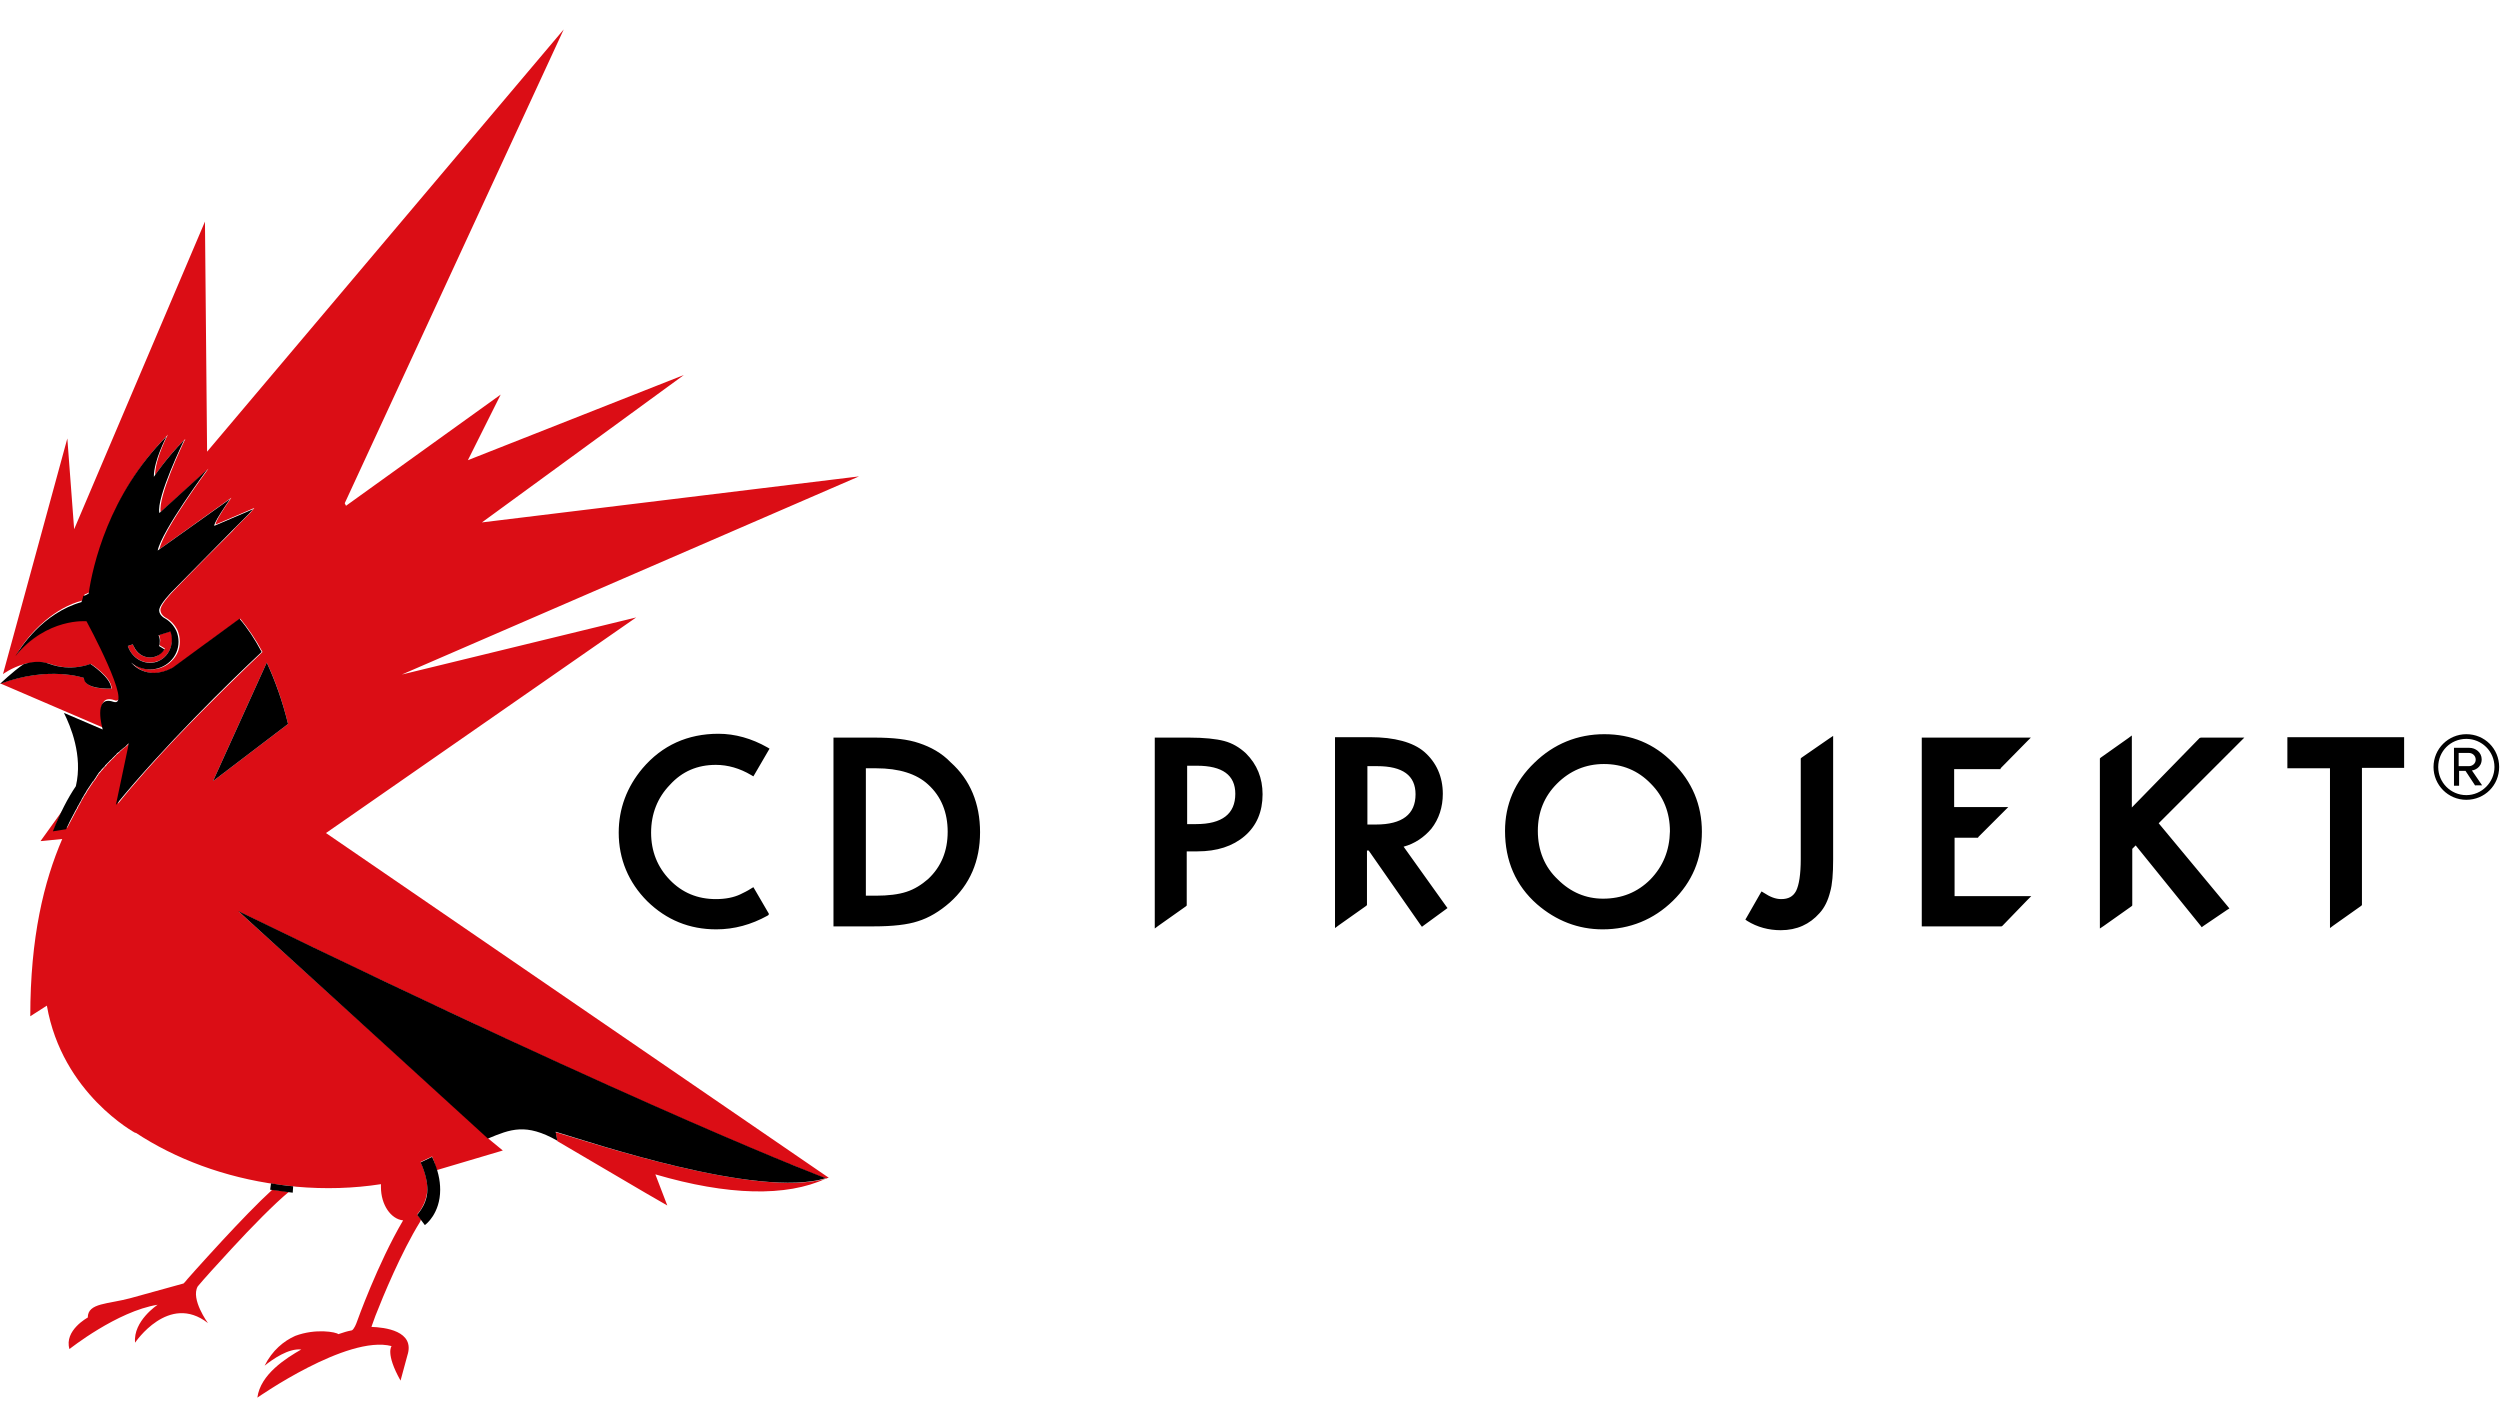
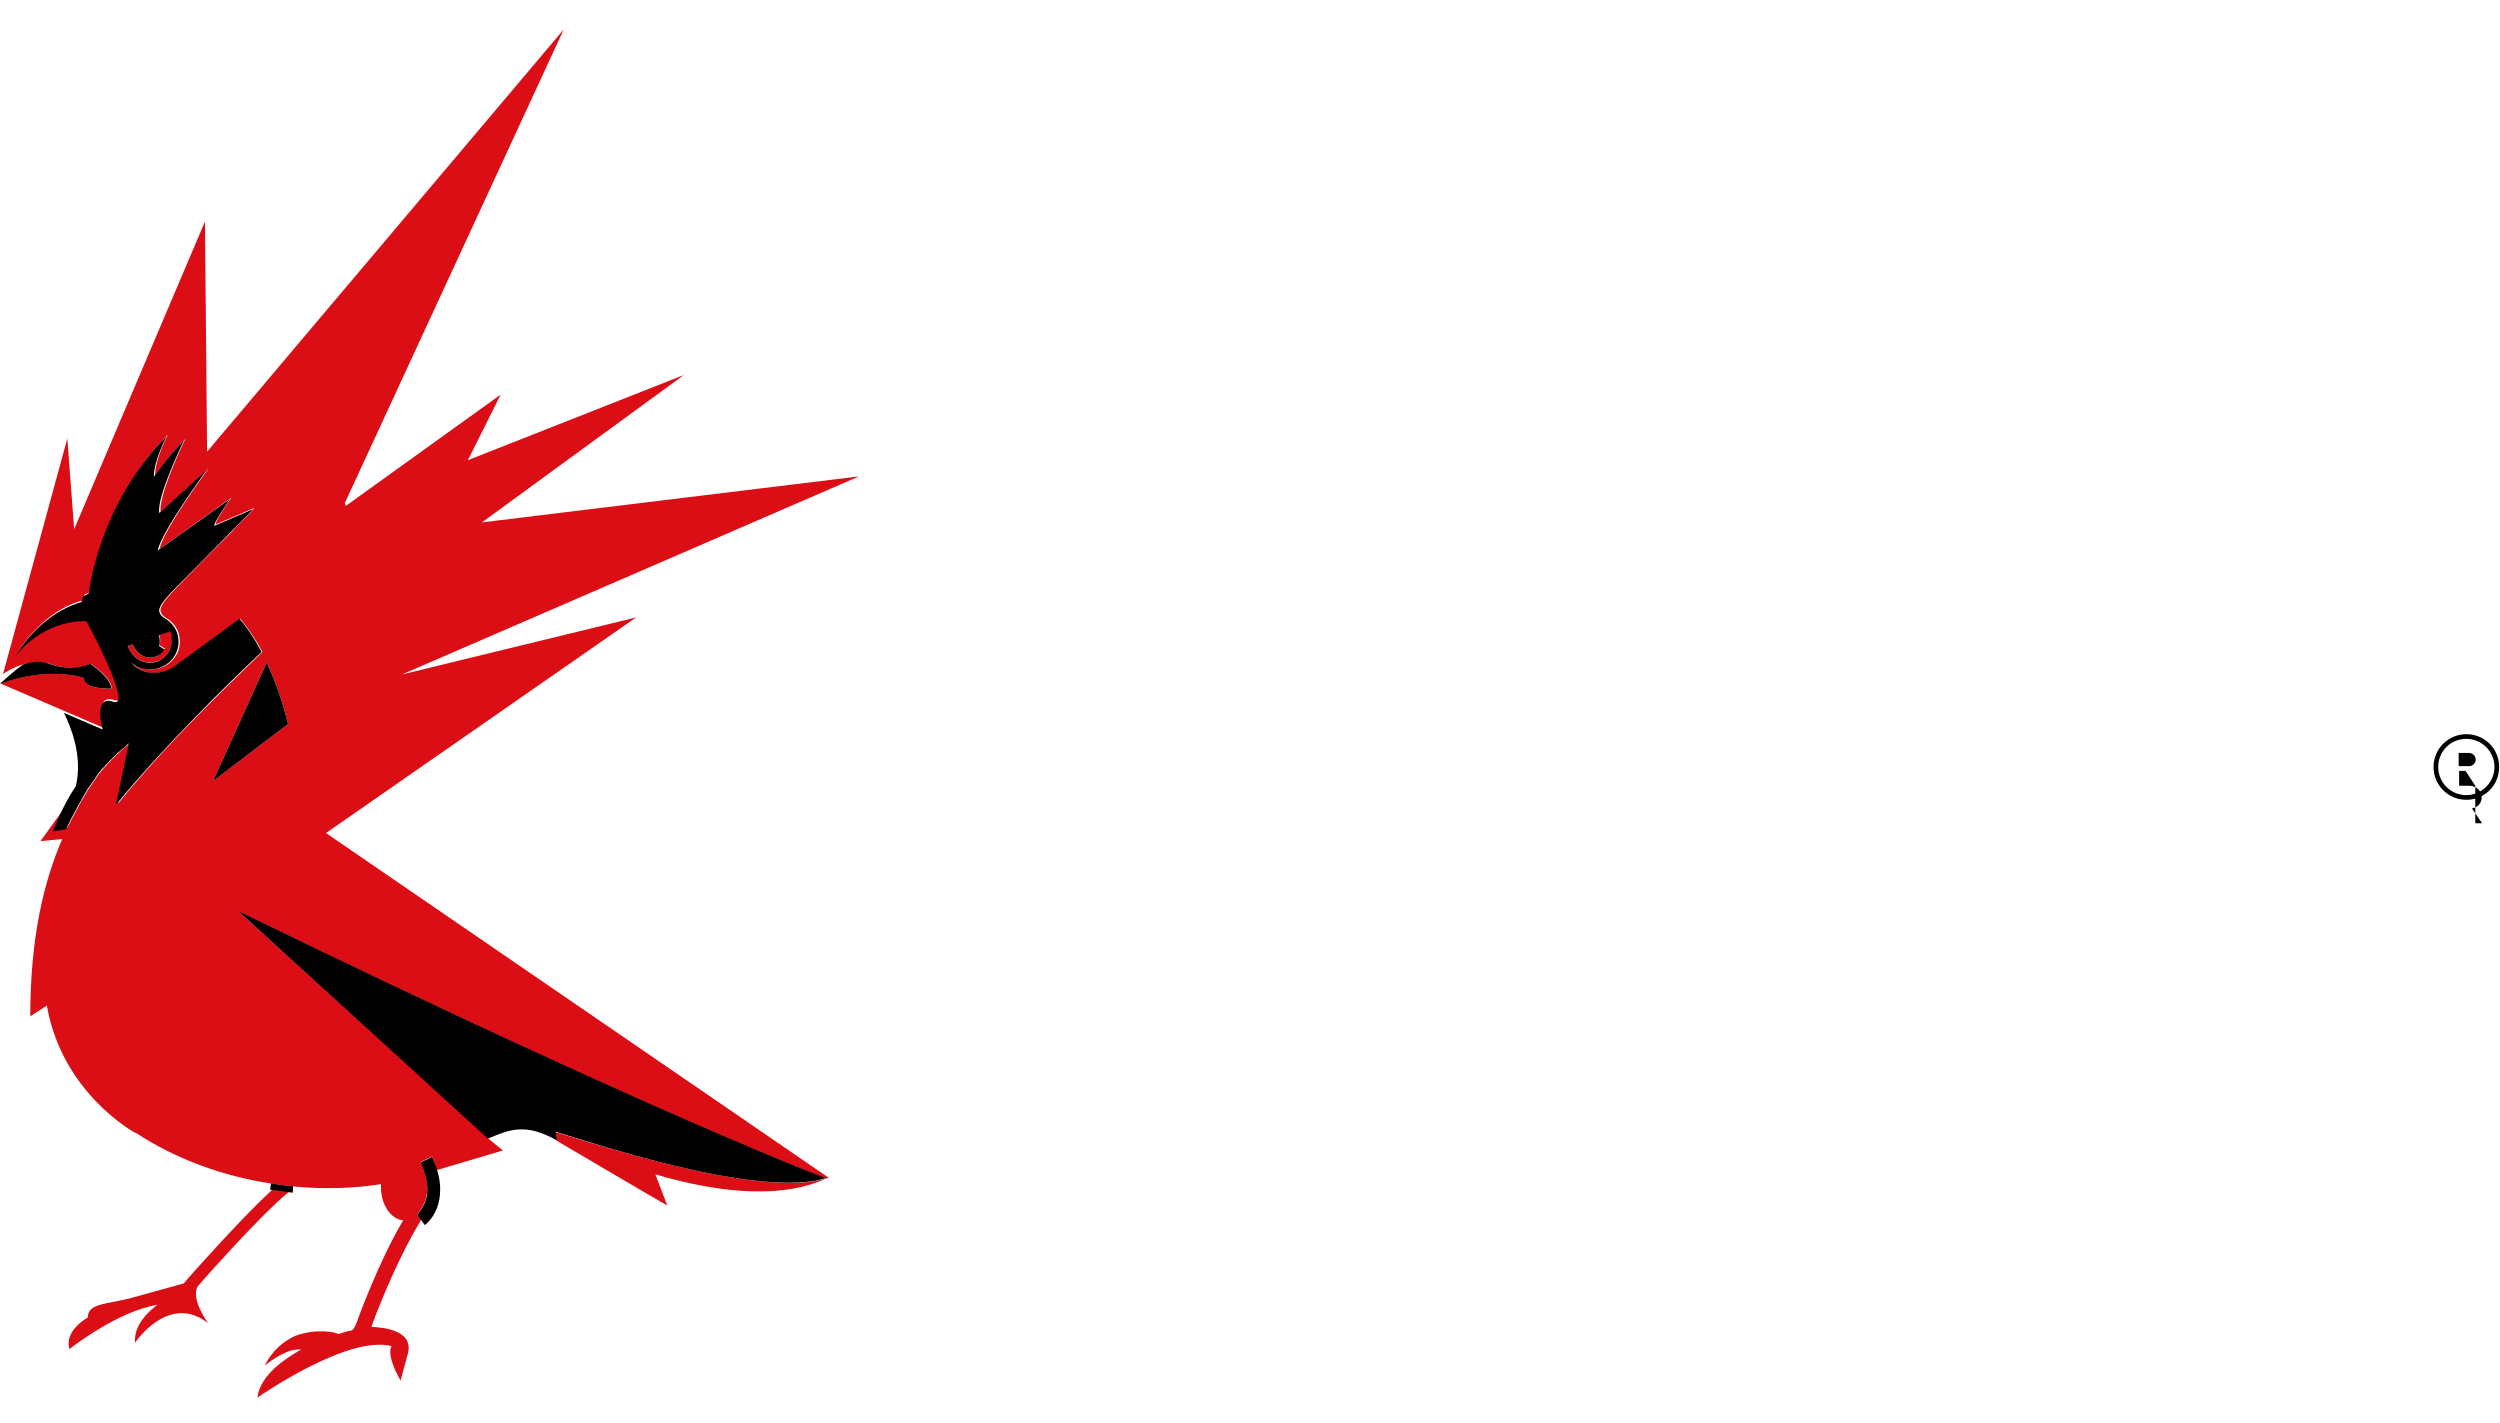
<svg xmlns="http://www.w3.org/2000/svg" version="1.1" id="CD_Projekt_RED_logo" x="0px" y="0px" viewBox="0 0 586.7 333.9" style="enable-background:new 0 0 586.7 333.9;" xml:space="preserve">
  <style type="text/css">
	.st0{fill:#DB0D15;}
</style>
  <g id="CD_Projekt_S.A._horizontal_1_">
    <g>
      <path class="st0" d="M54.4,293c4.6-5,10.1-10.6,13.4-13.3c-0.9-0.1-2.4-0.3-3.9-0.5c-3.4,3.1-7.7,7.6-11.6,11.8    c-4.9,5.3-9,9.9-9,10c-0.1,0-0.1,0.1-0.2,0.2c-3.2,0.9-8.7,2.4-12.3,3.4c-5.4,1.5-10.2,1.1-10.2,4.6c0,0-5.6,3-4.3,7.4    c0,0,11.2-8.9,20.7-10.4c0,0-5.8,3.8-5.3,8.9c0,0,7.9-11.8,17.1-4.6c0,0-4.1-5.6-2.4-8.6C47.8,300.2,50.9,296.8,54.4,293z     M36.7,154c-0.5,0.2-1,0.3-1.5,0.3c-1.6,0-3.2-1-3.8-2.6c-0.1-0.1-0.1-0.3-0.2-0.5l-1.2,0.4c1,3,4.1,4.6,6.9,3.6    c0.7-0.2,1.3-0.6,1.8-1.1c1.5-1.4,2.1-3.8,1.4-6l-2.8,0.9c0.2,0.4,0.3,0.9,0.3,1.3c0,0.4-0.1,0.8-0.2,1.1l1.3,0.8    c-0.2,0.3-0.5,0.7-0.8,0.9C37.4,153.6,37.1,153.8,36.7,154z M149.3,144.9l-55,13.4c0,0,0,0,0-0.1l0,0.1l107.3-46.5l-88.5,10.8    l47.4-34.6L109.8,108l0,0l7.7-15.4l-36.3,26.1l-0.3-0.6L132.3,6.9L48.6,106l-0.5-54l-30.7,72.2l-1.6-21.3L0.7,158.2l0,0v0    c0,0,2-1.5,4.8-2.3l0,0c0.2-0.1,0.4-0.1,0.7-0.2c0,0,0.1,0,0.1,0c0.2,0,0.4-0.1,0.7-0.1c0,0,0.1,0,0.1,0c0.2,0,0.4-0.1,0.7-0.1    c0,0,0,0,0,0c0.2,0,0.5,0,0.7-0.1c0.1,0,0.1,0,0.1,0c0.2,0,0.5,0,0.7,0c0,0,0,0,0.1,0c0.2,0,0.4,0,0.6,0.1c0,0,0.1,0,0.1,0    c0.2,0,0.5,0.1,0.7,0.1c0.1,0,0.1,0,0.2,0c0.2,0.1,0.5,0.1,0.7,0.2c5.2,1.9,9.6,0,9.6,0s4.9,3.1,4.9,5.8h0c0,0,0,0,0,0    s-6.4,0.4-6.4-2.5c0,0-8.2-2.9-19.7,1.3l24.2,10.4c0-0.1-1.3-4.6,0.1-6.2c0.4-0.5,1.2-0.7,2.4-0.3c0.4,0.2,0.8,0.1,1-0.1    c1.9-1.9-7.2-18.8-7.2-18.8s-8.2-0.8-15.3,6.6c-0.5,0.5-1,1-1.4,1.6v0c0,0,0,0,0,0c0.7-1.3,3-4.9,6.9-8.1c2.3-1.9,5.2-3.7,8.6-4.6    c0.9-2.3-0.2-0.8,1.7-2c0,0,0,0,0,0c0.9-5.9,4.3-21.2,15.9-34.3c0.8-0.9,1.6-1.7,2.4-2.6c0,0-3,5.6-3,9.5c0.1-0.1,3-4.5,7.1-8.5    l0,0v0c0,0,0,0.1-0.1,0.2c-0.8,1.6-6.3,13.4-5.7,16.9c0,0,0,0.1,0,0.1l11.2-10.2c0,0,0,0,0,0c-0.3,0.4-10.5,14.2-11.5,18.9    c0,0,0,0,0,0l16.9-12.1l0,0c-0.1,0.1-2.1,3-3,4.6c-0.6,1.1-0.7,1.5-0.7,1.6l0,0.1l9.1-3.9c0,0-0.4,0.5-1,1.2l-3.4,3.4l-0.8,0.9    l-6.2,6.2l-0.1,0.1l-4.7,4.8l-3,3.1l0,0c0,0-2.5,2.6-2.8,3.9c-0.3,1.3,1.1,2.1,1.1,2.1h0c1.3,0.7,2.3,1.8,2.9,3.1    c0.3,0.8,0.5,1.6,0.5,2.6c0,1.8-0.7,3.4-2,4.6c-1.2,1.2-2.9,1.9-4.8,1.9c-1.7,0-3.2-0.6-4.4-1.6c0.2,0.3,3.5,4.5,9.7,1.2l7.6-5.5    l0.3-0.3l7.8-5.7c1.8,2.2,3.6,4.8,5.2,7.8l0,0c-4.6,4.4-12.6,12.1-20.5,20.4c-4.7,5-9.4,10.2-13.4,15.2l0,0l0,0l2.8-13.3l0,0    l0.2-1.1c0,0,0,0,0,0l0,0c0,0,0,0-0.1,0c0,0,0,0,0,0c0,0-0.1,0-0.1,0.1c0,0,0,0,0,0c0,0-0.1,0-0.1,0.1c0,0,0,0.1-0.1,0.1    c0,0-0.1,0.1-0.1,0.1c0,0,0,0.1-0.1,0.1c0,0-0.1,0.1-0.1,0.1c0,0-0.1,0.1-0.1,0.1c0,0-0.1,0.1-0.1,0.1c0,0.1-0.1,0.1-0.1,0.1    c-0.1,0-0.1,0.1-0.2,0.1c0,0-0.1,0.1-0.1,0.1c-0.1,0.1-0.1,0.1-0.2,0.2c-0.1,0-0.1,0.1-0.2,0.1c0,0.1-0.1,0.1-0.2,0.2    c0,0-0.1,0.1-0.2,0.2c-0.1,0.1-0.2,0.1-0.2,0.2c-0.1,0.1-0.1,0.1-0.2,0.1c-0.1,0.1-0.1,0.2-0.2,0.3c-0.1,0-0.1,0.1-0.1,0.1    c0,0-0.1,0.1-0.2,0.1c0,0,0,0,0,0c-0.1,0.1-0.2,0.2-0.3,0.3c-0.1,0-0.1,0.1-0.2,0.2c-0.1,0.1-0.2,0.2-0.3,0.3    c-0.1,0.1-0.1,0.2-0.2,0.2c-0.1,0.1-0.1,0.2-0.2,0.2c0,0-0.1,0.1-0.1,0.1c0,0,0,0-0.1,0.1c-0.1,0.1-0.1,0.1-0.2,0.2    c-0.1,0.1-0.1,0.2-0.2,0.2c0,0,0,0.1-0.1,0.1c0,0-0.1,0-0.1,0.1c0,0.1-0.1,0.1-0.2,0.2c-0.1,0.1-0.2,0.2-0.3,0.3    c-0.1,0.1-0.2,0.2-0.2,0.3c-0.1,0.1-0.2,0.2-0.3,0.3c-0.1,0.1-0.2,0.2-0.3,0.3c-0.1,0.1-0.2,0.3-0.3,0.4c-0.1,0.1-0.2,0.2-0.3,0.3    c-0.1,0.1-0.2,0.3-0.3,0.4c-0.1,0.1-0.2,0.2-0.3,0.3c-0.1,0.2-0.2,0.3-0.3,0.5c-0.1,0.1-0.2,0.2-0.2,0.3c-0.1,0.2-0.3,0.4-0.4,0.6    c0,0.1-0.1,0.2-0.2,0.2c-0.2,0.3-0.4,0.6-0.6,0.9l0,0c-0.2,0.3-0.4,0.6-0.6,0.9c0,0.1-0.1,0.2-0.2,0.3c-0.1,0.2-0.3,0.4-0.4,0.7    c-0.1,0.1-0.1,0.2-0.2,0.3c-0.1,0.2-0.3,0.4-0.4,0.6c-0.1,0.1-0.1,0.3-0.2,0.4c-0.1,0.2-0.3,0.4-0.4,0.7c-0.1,0.1-0.2,0.3-0.2,0.4    c-0.1,0.2-0.3,0.5-0.4,0.7c-0.1,0.1-0.2,0.3-0.2,0.4c-0.1,0.3-0.3,0.5-0.4,0.7c-0.1,0.1-0.1,0.3-0.2,0.4c-0.6,1.1-1.2,2.3-1.9,3.6    c0,0,0,0,0,0l0,0l0,0l-3.1,0.5c0.6-1.6,1.2-3.1,1.9-4.4l-5.1,7.1l5.1-0.5c-4.3,10-7.5,23-7.5,41.6L11,236    c3.6,20.7,20.8,29.9,20.8,29.9l0-0.1c9.4,6.2,20.9,10.5,33.5,12.2l0,0c1.8,0.2,3.2,0.4,3.5,0.4c0,0,0,0,0,0c0.2,0,0.4,0.1,0.7,0.1    c6.8,0.6,13.5,0.4,19.9-0.6c0,0.2,0,0.5,0,0.7c0,4.1,2.3,7.5,5.2,7.8c-6,10.2-10.8,23.7-10.8,23.7c-0.2,0.6-0.7,1.8-1.2,2.1    c-1.5,0.3-1.6,0.4-3.2,0.9l0,0c-0.5-0.5-5.3-1.4-10.1,0.4l0,0c0,0,0,0,0,0c-2.7,1.2-5.4,3.4-7.2,7c2-1.6,5.6-4.1,8.6-3.8    c-3.5,2-9.6,5.8-10.3,11.3c0,0,21.1-14.8,31.5-12.1c0,0-1.5,1.7,2.1,8.1l1.6-5.9c1.9-5.8-5.4-6.6-8.4-6.7c0,0,0-0.1,0-0.1    c0,0,0.3-0.9,0.9-2.5c1.8-4.6,6-14.8,10.5-22.1c0.1-0.2,0.1-0.3,0.2-0.5l-0.9-1.2c0,0,0.6-0.7,0.9-1.2c0.6-1,1.4-2.6,1.5-4.7    c0-1.7-0.4-3.8-1.6-6.4l0,0l0,0l2.7-1.3c0.1,0.3,0.3,0.7,0.4,1c0,0.1,0.1,0.2,0.1,0.3c0.1,0.2,0.2,0.4,0.2,0.7    c0,0.1,0.1,0.2,0.1,0.3c0.1,0.2,0.1,0.5,0.2,0.7c0,0.1,0.1,0.2,0.1,0.2L118,270l-3.4-2.8l0,0l0,0l0,0h0l-0.1-0.2l-0.1-0.1l0,0    L56,213.9c0,0,0,0,0,0l0,0c16.2,7.9,35.2,17.1,67.3,32c31.6,14.6,51.7,23.1,62,27.3c0.1,0.1,0.2,0.1,0.3,0.1h0    c1.5,0.6,2.8,1.1,3.9,1.6c2.2,0.9,4.3,1.7,4.4,1.7c0.2-0.1,0.4-0.2,0.6-0.2l-118-80.9L149.3,144.9z M67.6,169.9L67.6,169.9    L50,183.3l12.6-27.8l0,0v0C64.6,159.7,66.3,164.6,67.6,169.9L67.6,169.9z M130.4,265.7l0.4,2.1h0l0,0l20.6,12.1l5.2,3l-2.8-7.3    c17,5,30.8,5.3,40,1c0,0,0,0,0,0C177.7,281.3,138.1,267.9,130.4,265.7z" />
      <path d="M19.7,159.1c0,2.8,6.4,2.5,6.4,2.5c0-2.6-4.9-5.8-4.9-5.8s-4.4,1.9-9.6,0c-2.1-0.8-4.3-0.5-6.1,0.1    C3,157.6,0,160.5,0,160.5C11.5,156.2,19.7,159.1,19.7,159.1z M62.6,155.5L50,183.3l17.6-13.4C66.3,164.6,64.6,159.8,62.6,155.5z     M193.8,276.5c0,0-39.5-14.8-137.9-62.7l58.6,53.4h0l0,0c5.3-2.2,8.9-3.7,16.3,0.5l-0.4-2.1C138.1,267.9,177.9,281.4,193.8,276.5z     M98.7,272.8c1.2,2.6,1.6,4.8,1.6,6.4c0,2.1-0.9,3.8-1.5,4.7c-0.3,0.5-0.9,1.2-0.9,1.2l1.8,2.4c0.2-0.1,3.6-2.7,3.6-8.3    c0-2.2-0.5-4.7-1.9-7.7L98.7,272.8z M63.4,279.2c2.8,0.4,5.3,0.7,5.3,0.7l0.1-1.5c0,0-2.5-0.2-5.2-0.7L63.4,279.2z M61.4,153    c-1.6-3-3.3-5.6-5.2-7.8l-15.7,11.5c-6.3,3.3-9.7-1.2-9.7-1.2c1.2,1,2.7,1.6,4.4,1.6c3.7,0,6.7-2.9,6.7-6.5c0-0.9-0.2-1.8-0.5-2.5    c-0.6-1.3-1.6-2.4-2.9-3.1l0,0c0,0-1.4-0.8-1.1-2.1c0.3-1.3,2.8-3.9,2.8-3.9l0,0l7.7-7.8l0.1-0.1l7-7.1l3.4-3.4    c0.6-0.7,1-1.1,1-1.1l-9.1,3.9c0,0-0.2-0.1,0.7-1.7c0.9-1.6,3-4.6,3-4.6l-17,12.1c1-4.7,11.6-19,11.6-19l-11.2,10.2    c-0.8-3.6,5.8-17.1,5.8-17.1c-4.1,4.1-7.1,8.6-7.1,8.6c0-3.9,3-9.5,3-9.5c-13.6,13.6-17.4,30.6-18.3,36.9c-2,1.2-0.8-0.3-1.7,2    c-9.1,2.6-14.3,10.7-15.5,12.7c7.4-9.1,16.7-8.2,16.7-8.2s11.1,20.5,6.3,18.9c-4.9-1.7-2.5,6.5-2.5,6.5l-9.1-3.9    c1.5,3,4.5,10,2.8,17.2c-1.9,2.8-3.7,6.3-5.4,10.6l3.1-0.5c0.6-1.3,1.2-2.5,1.8-3.6c0.1-0.1,0.2-0.3,0.2-0.4    c0.1-0.2,0.3-0.5,0.4-0.7c0.1-0.1,0.2-0.3,0.2-0.4c0.1-0.2,0.2-0.4,0.4-0.7c0.1-0.2,0.2-0.3,0.2-0.4c0.1-0.2,0.3-0.4,0.4-0.7    c0.1-0.1,0.1-0.3,0.2-0.4c0.1-0.2,0.3-0.4,0.4-0.7c0.1-0.1,0.1-0.2,0.2-0.3c0.1-0.2,0.3-0.4,0.4-0.7c0.1-0.1,0.1-0.2,0.2-0.3    c0.2-0.3,0.4-0.6,0.6-0.9c0,0,0,0,0,0c0.2-0.3,0.4-0.6,0.6-0.9c0.1-0.1,0.1-0.2,0.2-0.2c0.1-0.2,0.3-0.4,0.4-0.6    c0.1-0.1,0.1-0.2,0.2-0.3c0.1-0.2,0.2-0.3,0.3-0.5c0.1-0.1,0.2-0.2,0.2-0.3c0.1-0.1,0.2-0.3,0.3-0.4c0.1-0.1,0.2-0.2,0.3-0.3    c0.1-0.1,0.2-0.3,0.3-0.4c0.1-0.1,0.2-0.2,0.3-0.3c0.1-0.1,0.2-0.2,0.3-0.3c0.1-0.1,0.2-0.2,0.2-0.3c0.1-0.1,0.2-0.2,0.3-0.3    c0.1-0.1,0.2-0.2,0.3-0.3c0.1-0.1,0.2-0.2,0.3-0.3c0.1-0.1,0.1-0.2,0.2-0.2c0.1-0.1,0.2-0.2,0.3-0.3c0.1-0.1,0.2-0.1,0.2-0.2    c0.1-0.1,0.2-0.2,0.3-0.3c0.1-0.1,0.1-0.1,0.2-0.2c0.1-0.1,0.2-0.2,0.3-0.3c0.1,0,0.1-0.1,0.2-0.2c0.1-0.2,0.3-0.3,0.4-0.4    c0.1,0,0.1-0.1,0.2-0.1c0.1-0.1,0.1-0.1,0.2-0.2c0-0.1,0.1-0.1,0.2-0.2c0.1-0.1,0.2-0.1,0.2-0.2c0.1,0,0.1-0.1,0.2-0.1    c0-0.1,0.1-0.1,0.2-0.2c0,0,0.1-0.1,0.1-0.1c0.1,0,0.1-0.1,0.2-0.1c0,0,0.1-0.1,0.1-0.1c0,0,0.1-0.1,0.1-0.1c0,0,0.1-0.1,0.1-0.1    c0.1,0,0.1,0,0.1-0.1c0,0,0.1,0,0.1-0.1c0,0,0.1-0.1,0.1-0.1c0,0,0.1-0.1,0.1-0.1c0,0,0.1,0,0.1-0.1c0,0,0,0,0,0c0,0,0,0,0.1-0.1    c0,0,0,0,0,0c0,0,0,0,0.1,0l0,0c0,0,0,0,0,0l-0.2,1.1l0,0l-2.8,13.3C38.2,175.4,53.9,160,61.4,153z M30,151.6l1.2-0.4    c0,0.2,0.1,0.3,0.2,0.5c0.7,1.6,2.2,2.6,3.8,2.6c0.5,0,1-0.1,1.5-0.3c0.8-0.3,1.5-0.9,1.9-1.6l-1.3-0.8c0.2-0.3,0.2-0.7,0.2-1.2    c0-0.5-0.1-0.9-0.3-1.3l2.8-0.9c1,3-0.4,6.1-3.2,7.1C34,156.2,31,154.6,30,151.6z" />
    </g>
    <g>
-       <path d="M287.3,173.9c-1.9-0.5-4.7-0.8-8.3-0.8H271v44.8l0.8-0.6l6.5-4.6l0.2-0.2v-12.7h2.5c4.6,0,8.3-1.2,11.1-3.6    c2.8-2.4,4.2-5.7,4.2-9.8c0-3.8-1.3-7-3.9-9.6C290.9,175.4,289.2,174.4,287.3,173.9z M280.7,193.4h-2.1v-13.7h2.3c6,0,9,2.2,9,6.6    C289.9,191,286.8,193.4,280.7,193.4z M329.4,198.7c2.6-0.7,4.8-2.2,6.5-4.2c1.8-2.3,2.7-5.1,2.7-8.2c0-4-1.5-7.4-4.4-9.9    c-2.6-2.2-6.9-3.4-12.7-3.4h-8.2v44.8l0.8-0.6l6.5-4.6l0.2-0.2v-12.8h0.4l12.2,17.5l0.3,0.4l0.4-0.3l5.2-3.8l0.4-0.3l-0.3-0.4    L329.4,198.7z M320.9,193.4v-0.4l0,0v-12.6l0,0v-0.6h2.3c6,0,9,2.2,9,6.6c0,4.7-3.1,7.1-9.3,7.1H320.9z M215.7,174.4    c-2.6-0.9-6.1-1.3-10.5-1.3h-9.6v44.3h9.5c4.4,0,7.9-0.4,10.3-1.2c2.6-0.8,5.1-2.3,7.5-4.4c4.7-4.2,7.1-9.7,7.1-16.5    c0-6.7-2.3-12.3-6.9-16.4C221,176.7,218.4,175.3,215.7,174.4z M217.8,206.3c-1.5,1.3-3.2,2.4-5.1,3c-1.8,0.6-4.3,0.9-7.1,0.9h-2.4    v-29.9h2.4c5.4,0,9.5,1.3,12.2,3.8c3.1,2.8,4.6,6.6,4.6,11.1C222.4,199.7,220.9,203.4,217.8,206.3z M168,179.5    c2.8,0,5.6,0.8,8.3,2.4l0.5,0.3l0.3-0.5l3.2-5.5l0.3-0.5l-0.5-0.3c-3.7-2.1-7.6-3.2-11.5-3.2c-7.2,0-13.2,2.7-17.8,8.1    c-3.7,4.4-5.6,9.5-5.6,15.1c0,6.2,2.3,11.7,6.7,16.1c4.5,4.4,9.9,6.6,16.2,6.6c4.2,0,8.2-1.1,12-3.2l0.3-0.2v-0.4l-0.1-0.1    l-3.2-5.5l-0.3-0.5l-0.5,0.3c-0.9,0.6-1.8,1-2.6,1.4c-1.5,0.7-3.4,1.1-5.7,1.1c-4.3,0-7.9-1.5-10.8-4.5c-2.9-3-4.4-6.7-4.4-11.1    c0-4.4,1.5-8.2,4.4-11.2C160.1,181,163.7,179.5,168,179.5z M536.9,180.3h9.9v37.5l0.8-0.6l6.5-4.6l0.2-0.2v-32.2h9.9v-7.2h-27.4    V180.3z M376.5,172.3c-6.3,0-11.9,2.3-16.4,6.7c-4.6,4.4-6.9,9.8-6.9,16c0,7,2.5,12.8,7.5,17.2c4.5,3.9,9.7,5.9,15.4,5.9    c6.4,0,12-2.3,16.5-6.7c4.5-4.4,6.8-9.8,6.8-16.2c0-6.3-2.3-11.8-6.8-16.2C388.2,174.5,382.8,172.3,376.5,172.3z M387.3,206.4    c-3,3-6.7,4.5-11.1,4.5c-4,0-7.6-1.5-10.6-4.5c-3.1-2.9-4.7-6.8-4.7-11.4c0-4.4,1.5-8.1,4.5-11.1c3-3,6.7-4.6,11-4.6    c4.3,0,8,1.5,11,4.6c3,3,4.5,6.8,4.5,11.2C391.8,199.6,390.3,203.3,387.3,206.4z M516.2,173.2l-15.9,16.3v-16.9l-0.8,0.6l-6.5,4.6    l-0.2,0.2v39.9l0.9-0.6l6.5-4.6l0.2-0.2v-13.3l0.8-0.8l15.2,18.8l0.3,0.4l0.4-0.3l5.6-3.8l0.5-0.3l-0.4-0.5l-16.2-19.5l19.2-19.2    l0.9-0.9h-10.2L516.2,173.2z M422.8,177.8l-0.2,0.2v23.6c0,3.6-0.4,6.1-1.1,7.5c-0.7,1.3-1.8,1.9-3.5,1.9c-1.3,0-2.6-0.5-4.1-1.5    l-0.5-0.3l-0.3,0.5l-3.2,5.6l-0.3,0.5l0.4,0.3c2.4,1.5,5.1,2.2,7.9,2.2c3.8,0,6.8-1.4,9.1-4c1.2-1.3,2-3,2.5-5    c0.5-1.7,0.7-4.2,0.7-7.6v-29l-0.9,0.6L422.8,177.8z M469.5,180.3l0.2-0.2l6-6.1l0.9-0.9h-25.6v44.3h18.7l0.2-0.1l5.9-6.1l0.9-0.9    h-18v-13.7h5.5l0.1-0.2l6.1-6.1l0.9-0.9h-12.7v-8.9H469.5z" />
      <g>
-         <path d="M578.8,187.7c-4.3,0-7.7-3.5-7.7-7.7c0-4.3,3.5-7.7,7.7-7.7c4.3,0,7.7,3.4,7.7,7.7C586.5,184.3,583.1,187.7,578.8,187.7z      M578.8,173.4c-3.7,0-6.6,2.9-6.6,6.6c0,3.6,2.9,6.6,6.6,6.6c3.6,0,6.6-3,6.6-6.6C585.4,176.3,582.4,173.4,578.8,173.4z      M580.9,184.4l-2.3-3.5h-1.5v3.5h-1.2v-8.9h3.6c1.5,0,2.9,1.1,2.9,2.7c0,2-1.8,2.6-2.3,2.6l2.4,3.5H580.9z M579.4,176.7h-2.4v3.1     h2.4c0.8,0,1.6-0.6,1.6-1.5C581,177.3,580.2,176.7,579.4,176.7z" />
+         <path d="M578.8,187.7c-4.3,0-7.7-3.5-7.7-7.7c0-4.3,3.5-7.7,7.7-7.7c4.3,0,7.7,3.4,7.7,7.7C586.5,184.3,583.1,187.7,578.8,187.7z      M578.8,173.4c-3.7,0-6.6,2.9-6.6,6.6c0,3.6,2.9,6.6,6.6,6.6c3.6,0,6.6-3,6.6-6.6C585.4,176.3,582.4,173.4,578.8,173.4z      M580.9,184.4l-2.3-3.5h-1.5v3.5h-1.2h3.6c1.5,0,2.9,1.1,2.9,2.7c0,2-1.8,2.6-2.3,2.6l2.4,3.5H580.9z M579.4,176.7h-2.4v3.1     h2.4c0.8,0,1.6-0.6,1.6-1.5C581,177.3,580.2,176.7,579.4,176.7z" />
      </g>
    </g>
  </g>
</svg>